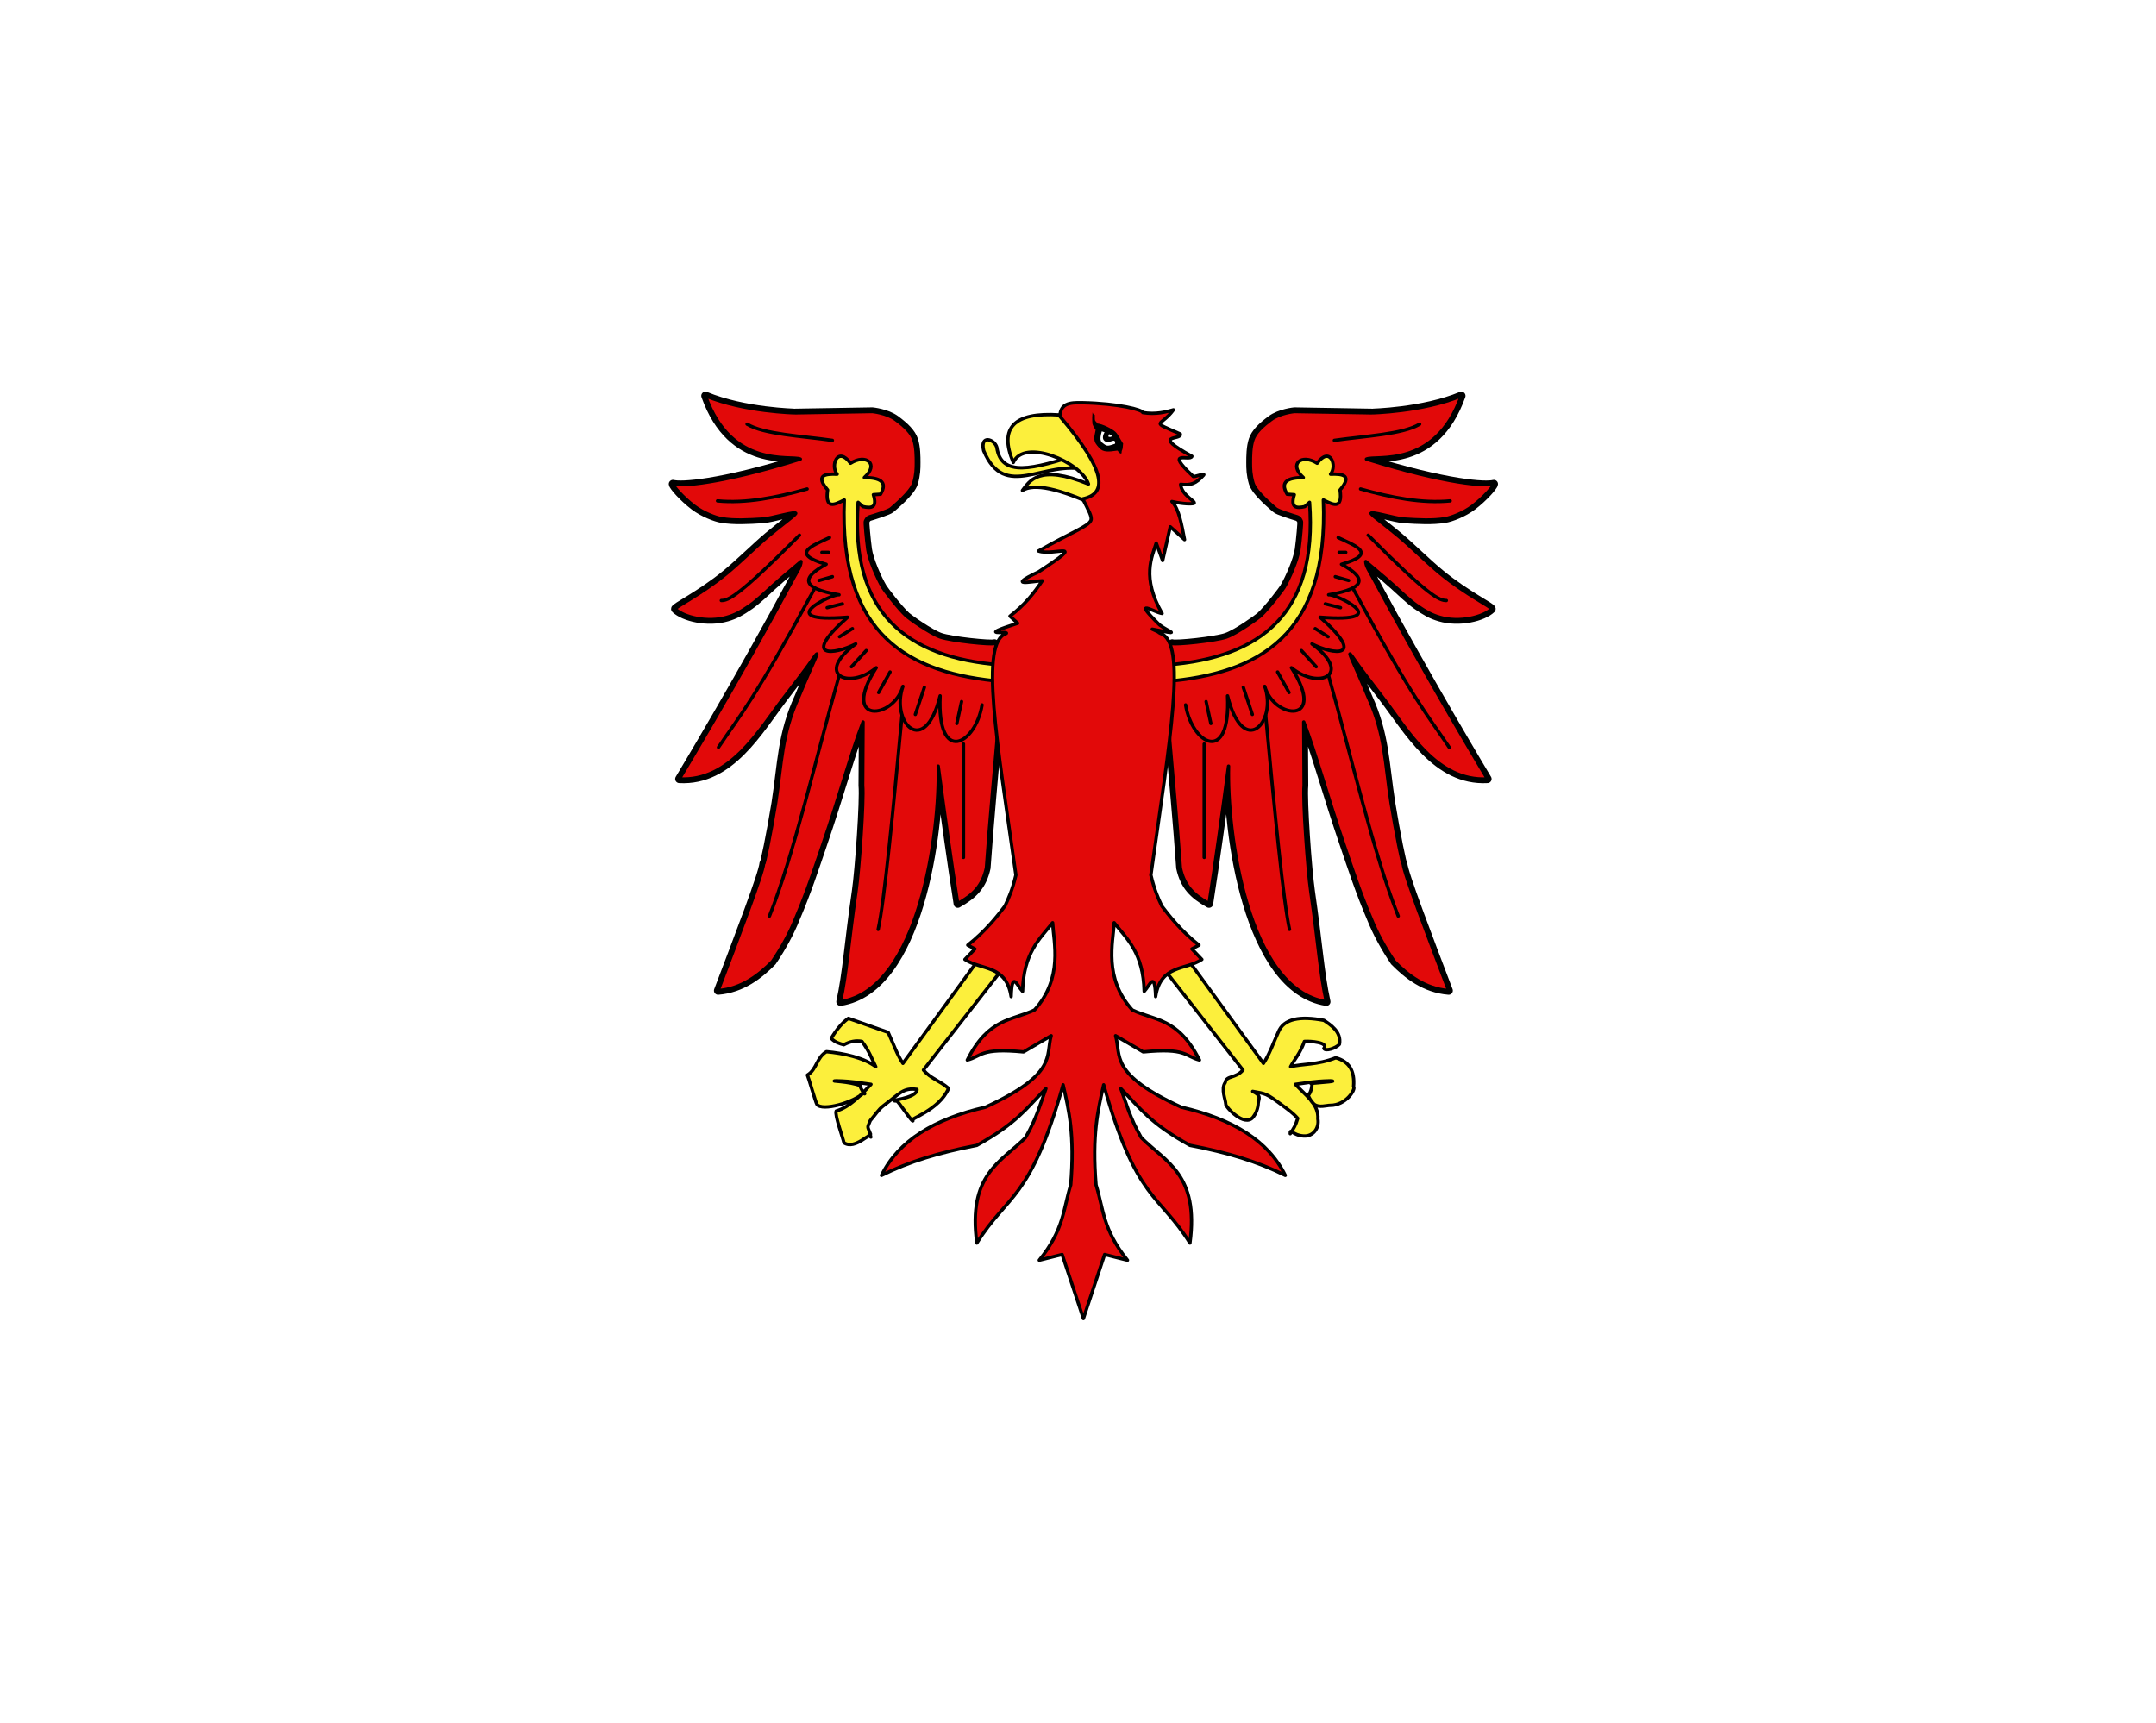
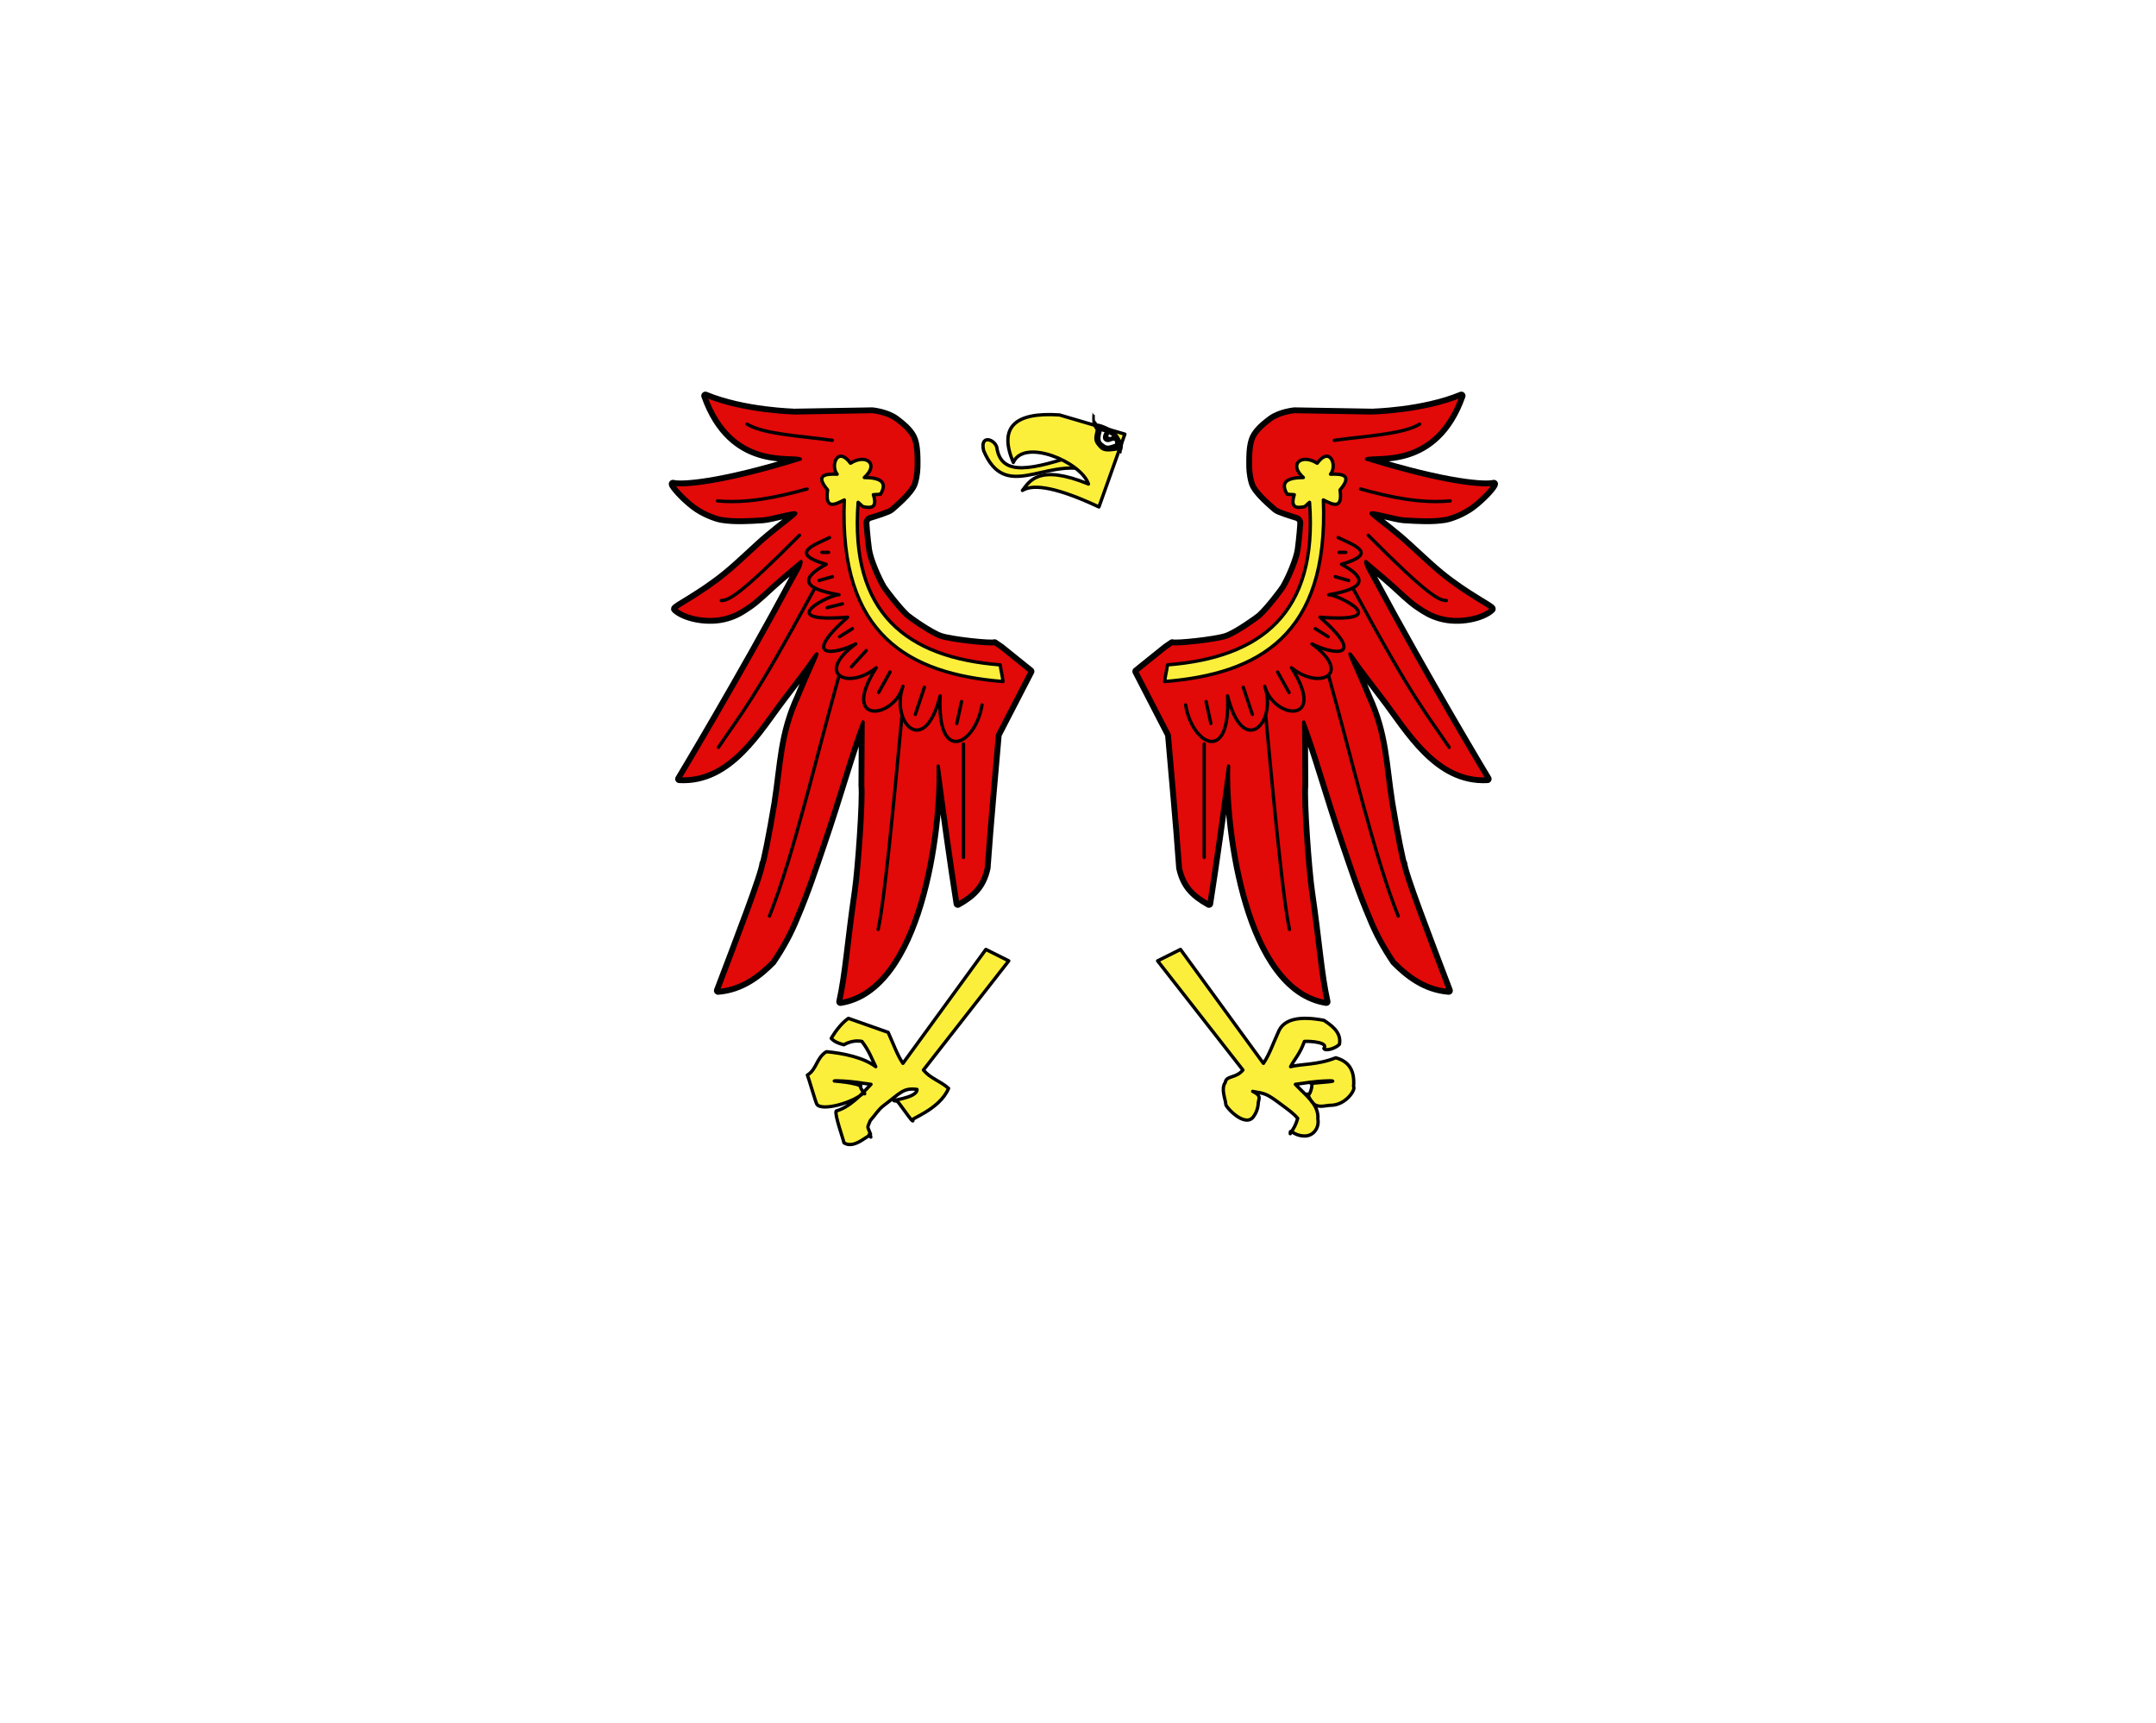
<svg xmlns="http://www.w3.org/2000/svg" xmlns:ns1="http://sodipodi.sourceforge.net/DTD/sodipodi-0.dtd" xmlns:ns2="http://www.inkscape.org/namespaces/inkscape" xmlns:xlink="http://www.w3.org/1999/xlink" width="696.531" height="556.531" id="svg2" ns1:version="0.32" ns2:version="0.46" version="1.0" ns1:docname="Brandenburg Flag 1340-1657.svg" ns2:output_extension="org.inkscape.output.svg.inkscape">
  <defs id="defs4">
    <ns2:perspective ns1:type="inkscape:persp3d" ns2:vp_x="0 : 526.18109 : 1" ns2:vp_y="0 : 1000 : 0" ns2:vp_z="744.09448 : 526.18109 : 1" ns2:persp3d-origin="372.04724 : 350.78739 : 1" id="perspective10" />
    <ns2:perspective id="perspective2484" ns2:persp3d-origin="177.03951 : 140.95867 : 1" ns2:vp_z="354.07901 : 211.438 : 1" ns2:vp_y="0 : 1000 : 0" ns2:vp_x="0 : 211.438 : 1" ns1:type="inkscape:persp3d" />
    <radialGradient gradientTransform="matrix(1.353,0,0,1.349,-77.629,-85.747)" gradientUnits="userSpaceOnUse" xlink:href="#linearGradient2893" id="radialGradient3163" fy="226.331" fx="221.445" r="300" cy="226.331" cx="221.445" />
    <radialGradient gradientTransform="matrix(0,1.386,-1.323,-5.741131e-8,-158.082,-109.541)" gradientUnits="userSpaceOnUse" xlink:href="#linearGradient2955" id="radialGradient2871" fy="218.901" fx="225.524" r="300" cy="218.901" cx="225.524" />
    <radialGradient gradientTransform="matrix(0,1.749,-1.593,-1.049767e-7,551.788,-191.29)" gradientUnits="userSpaceOnUse" xlink:href="#linearGradient2955" id="radialGradient2865" fy="218.901" fx="225.524" r="300" cy="218.901" cx="225.524" />
    <radialGradient gradientTransform="matrix(-4.167939e-4,2.183,-1.884,-3.599562e-4,615.597,-289.121)" gradientUnits="userSpaceOnUse" xlink:href="#linearGradient2955" id="radialGradient1911" fy="218.901" fx="225.524" r="300" cy="218.901" cx="225.524" />
    <clipPath id="clip">
      <path id="path10" d="M 0,-200 L 0,600 L 300,600 L 300,-200 L 0,-200 z" />
    </clipPath>
    <polygon id="star" transform="scale(53,53)" points="0,-1 0.588,0.809 -0.951,-0.309 0.951,-0.309 -0.588,0.809 0,-1 " />
    <radialGradient gradientTransform="matrix(-4.167939e-4,2.183,-1.884,-3.599562e-4,615.597,-289.121)" gradientUnits="userSpaceOnUse" xlink:href="#linearGradient2955" id="radialGradient2961" fy="218.901" fx="225.524" r="300" cy="218.901" cx="225.524" />
    <linearGradient id="linearGradient2955">
      <stop offset="0" style="stop-color:#fd0000;stop-opacity:1" id="stop2867" />
      <stop offset="0.5" style="stop-color:#e77275;stop-opacity:0.659" id="stop2873" />
      <stop offset="1" style="stop-color:#000000;stop-opacity:0.323" id="stop2959" />
    </linearGradient>
    <linearGradient id="linearGradient2885">
      <stop offset="0" style="stop-color:#ffffff;stop-opacity:1" id="stop2887" />
      <stop offset="0.229" style="stop-color:#ffffff;stop-opacity:1" id="stop2891" />
      <stop offset="1" style="stop-color:#000000;stop-opacity:1" id="stop2889" />
    </linearGradient>
    <linearGradient id="linearGradient2893">
      <stop offset="0" style="stop-color:#ffffff;stop-opacity:0.314" id="stop2895" />
      <stop offset="0.19" style="stop-color:#ffffff;stop-opacity:0.251" id="stop2897" />
      <stop offset="0.6" style="stop-color:#6b6b6b;stop-opacity:0.125" id="stop2901" />
      <stop offset="1" style="stop-color:#000000;stop-opacity:0.125" id="stop2899" />
    </linearGradient>
    <ns2:perspective id="perspective2681" ns2:persp3d-origin="300 : 220 : 1" ns2:vp_z="600 : 330 : 1" ns2:vp_y="0 : 1000 : 0" ns2:vp_x="0 : 330 : 1" ns1:type="inkscape:persp3d" />
  </defs>
  <ns1:namedview id="base" pagecolor="#ffffff" bordercolor="#666666" borderopacity="1.0" gridtolerance="10000" guidetolerance="10" objecttolerance="10" ns2:pageopacity="0.0" ns2:pageshadow="2" ns2:zoom="1" ns2:cx="375" ns2:cy="280" ns2:document-units="px" ns2:current-layer="layer1" showgrid="false" ns2:window-width="1264" ns2:window-height="750" ns2:window-x="0" ns2:window-y="14" />
  <g ns2:label="Layer 1" ns2:groupmode="layer" id="layer1" transform="translate(-1.735,-185.829)">
    <rect style="opacity:1;fill:#ffffff;fill-opacity:1;stroke:none;stroke-width:3.469;stroke-miterlimit:4;stroke-dasharray:none;stroke-opacity:1" id="rect2505" width="696.531" height="556.531" x="1.735" y="185.829" />
    <g id="g2705" transform="matrix(0.539,0,0,0.539,190.039,289.885)">
      <g style="display:inline" id="layer3">
        <path style="fill:none;fill-opacity:1;fill-rule:nonzero;stroke:#000000;stroke-width:5;stroke-linecap:butt;stroke-linejoin:round;marker:none;marker-start:none;marker-mid:none;marker-end:none;stroke-miterlimit:4;stroke-dashoffset:0;stroke-opacity:1;visibility:visible;display:inline;overflow:visible" id="path2764" d="M 250.561,195.251 L 246.723,192.624 C 244.905,193.533 220.661,191.008 214.297,188.786 C 207.933,186.563 195.271,177.437 193.993,176.26 C 188.864,171.535 180.545,160.448 179.74,159.087 C 176.533,153.673 171.628,142.402 170.784,136.24 C 169.937,130.054 169.077,120.085 169.279,119.58 C 169.481,119.075 170.036,117.239 171.972,116.661 C 174.149,116.01 183.479,113.19 184.783,111.84 C 185.826,110.759 196.723,102.159 198.389,96.347 C 199.815,91.368 199.869,87.872 199.869,84.235 C 199.869,80.598 199.852,75.057 198.438,70.713 C 197.023,66.37 193,62.499 187.545,58.459 C 182.09,54.418 173.487,53.627 173.487,53.627 L 127.305,54.411 C 127.259,54.42 96.65,53.833 73.464,44.198 C 89.073,88.252 124.735,79.586 130.353,82.114 C 81.508,97.291 58.751,98.365 53.986,97.064 C 54.06,98.391 59.951,105.164 66.689,110.304 C 72.139,114.462 79.692,117.293 83.28,117.873 C 90.805,119.09 99.085,118.628 108.02,118.057 C 113.02,117.737 128.83,112.848 127.525,114.843 C 126.501,116.408 119.477,121.292 110.883,128.52 C 103.332,134.87 94.582,143.723 85.951,150.821 C 70.514,163.516 54.499,171.15 55.4,172.017 C 60.495,176.922 74.668,180.408 86.436,176.942 C 91.488,175.454 94.632,173.668 100.151,169.854 C 104.416,166.906 110.35,161.167 113.868,157.992 C 120.544,151.967 126.816,146.981 130.757,143.531 C 130.745,146.241 128.658,149.147 126.111,153.834 C 94.19,213.433 57.824,273.841 57.824,273.841 C 88.39,275.526 105.658,244.445 120.358,225.285 C 139.068,200.901 134.794,206.004 138.839,200.504 C 142.883,195.003 137.872,203.975 129.343,224.747 C 119.011,247.288 119.276,264.557 115.562,288.291 C 112.697,306.003 108.443,327.005 108.332,324.55 C 107.933,330.463 93.265,368.621 81.058,400.716 C 95.481,399.553 105.832,391.175 113.585,383.341 C 119.343,374.813 124.123,366.144 127.727,357.077 C 134.295,341.782 139.051,327.14 143.839,313.154 C 153.869,283.854 160.87,257.991 167.931,239.697 L 167.707,277.738 C 168.558,286.826 165.57,328.437 163.719,341.172 C 159.217,372.138 158.13,390.521 154.395,407.383 C 201.864,399.997 214.079,305.179 212.984,266.163 C 216.89,295.344 220.796,323.683 224.702,348.592 C 234.188,343.297 239.547,337.849 241.874,327.177 C 243.962,297.666 246.453,272.292 248.541,247.375 L 268.138,209.393 L 250.561,195.251 z" />
        <path style="fill:none;fill-opacity:1;fill-rule:nonzero;stroke:#000000;stroke-width:5;stroke-linecap:butt;stroke-linejoin:round;marker:none;marker-start:none;marker-mid:none;marker-end:none;stroke-miterlimit:4;stroke-dashoffset:0;stroke-opacity:1;visibility:visible;display:inline;overflow:visible" id="path5440" d="M 349.439,195.251 L 353.277,192.624 C 355.095,193.533 379.339,191.008 385.703,188.786 C 392.067,186.563 404.729,177.437 406.007,176.26 C 411.136,171.535 419.455,160.448 420.26,159.087 C 423.467,153.673 428.372,142.402 429.216,136.24 C 430.063,130.054 430.923,120.085 430.721,119.58 C 430.519,119.075 429.964,117.239 428.028,116.661 C 425.851,116.01 416.521,113.19 415.217,111.84 C 414.174,110.759 403.277,102.159 401.611,96.347 C 400.185,91.368 400.131,87.872 400.131,84.235 C 400.131,80.598 400.148,75.057 401.562,70.713 C 402.977,66.37 407,62.499 412.455,58.459 C 417.91,54.418 426.513,53.627 426.513,53.627 L 472.695,54.411 C 472.741,54.42 503.35,53.833 526.536,44.198 C 510.927,88.252 475.265,79.586 469.647,82.114 C 518.492,97.291 541.249,98.365 546.014,97.064 C 545.94,98.391 540.049,105.164 533.311,110.304 C 527.861,114.462 520.308,117.293 516.72,117.873 C 509.195,119.09 500.915,118.628 491.98,118.057 C 486.98,117.737 471.17,112.848 472.475,114.843 C 473.499,116.408 480.523,121.292 489.117,128.52 C 496.668,134.87 505.418,143.723 514.049,150.821 C 529.486,163.516 545.501,171.15 544.6,172.017 C 539.505,176.922 525.332,180.408 513.564,176.942 C 508.512,175.454 505.368,173.668 499.849,169.854 C 495.584,166.906 489.65,161.167 486.132,157.992 C 479.456,151.967 473.184,146.981 469.243,143.531 C 469.255,146.241 471.342,149.147 473.889,153.834 C 505.81,213.433 542.176,273.841 542.176,273.841 C 511.61,275.526 494.342,244.445 479.642,225.285 C 460.932,200.901 465.206,206.004 461.161,200.504 C 457.117,195.003 462.128,203.975 470.657,224.747 C 480.989,247.288 480.724,264.557 484.438,288.291 C 487.303,306.003 491.557,327.005 491.668,324.55 C 492.067,330.463 506.735,368.621 518.942,400.716 C 504.519,399.553 494.168,391.175 486.415,383.341 C 480.657,374.813 475.877,366.144 472.273,357.077 C 465.705,341.782 460.949,327.14 456.161,313.154 C 446.131,283.854 439.13,257.991 432.069,239.697 L 432.293,277.738 C 431.442,286.826 434.43,328.437 436.281,341.172 C 440.783,372.138 441.87,390.521 445.605,407.383 C 398.136,399.997 385.921,305.179 387.016,266.163 C 383.11,295.344 379.204,323.683 375.298,348.592 C 365.812,343.297 360.453,337.849 358.126,327.177 C 356.038,297.666 353.547,272.292 351.459,247.375 L 331.862,209.393 L 349.439,195.251 z" />
        <g style="fill:#ffffff;fill-opacity:1;stroke:#000000;stroke-width:5;stroke-linecap:round;stroke-linejoin:round;stroke-miterlimit:4;stroke-dasharray:none;stroke-opacity:1" id="g12543" transform="matrix(0.4,0,0,0.4,156.986,104.238)" />
        <g style="fill:#ffffff;fill-opacity:1;stroke:#000000;stroke-width:5;stroke-linecap:round;stroke-linejoin:round;stroke-miterlimit:4;stroke-dasharray:none;stroke-opacity:1" id="g12559" transform="matrix(-0.4,0,0,0.4,442.773,104.238)" />
        <path style="fill:#e20909;fill-opacity:1;fill-rule:nonzero;stroke:#000000;stroke-width:2;stroke-linecap:butt;stroke-linejoin:round;marker:none;marker-start:none;marker-mid:none;marker-end:none;stroke-miterlimit:4;stroke-dasharray:none;stroke-dashoffset:0;stroke-opacity:1;visibility:visible;display:inline;overflow:visible" id="path14349" d="M 349.439,195.251 L 353.277,192.624 C 355.095,193.533 379.339,191.008 385.703,188.786 C 392.067,186.563 404.729,177.437 406.007,176.26 C 411.136,171.535 419.455,160.448 420.26,159.087 C 423.467,153.673 428.372,142.402 429.216,136.24 C 430.063,130.054 430.923,120.085 430.721,119.58 C 430.519,119.075 429.964,117.239 428.028,116.661 C 425.851,116.01 416.521,113.19 415.217,111.84 C 414.174,110.759 403.277,102.159 401.611,96.347 C 400.185,91.368 400.131,87.872 400.131,84.235 C 400.131,80.598 400.148,75.057 401.562,70.713 C 402.977,66.37 407,62.499 412.455,58.459 C 417.91,54.418 426.513,53.627 426.513,53.627 L 472.695,54.411 C 472.741,54.42 503.35,53.833 526.536,44.198 C 510.927,88.252 475.265,79.586 469.647,82.114 C 518.492,97.291 541.249,98.365 546.014,97.064 C 545.94,98.391 540.049,105.164 533.311,110.304 C 527.861,114.462 520.308,117.293 516.72,117.873 C 509.195,119.09 500.915,118.628 491.98,118.057 C 486.98,117.737 471.17,112.848 472.475,114.843 C 473.499,116.408 480.523,121.292 489.117,128.52 C 496.668,134.87 505.418,143.723 514.049,150.821 C 529.486,163.516 545.501,171.15 544.6,172.017 C 539.505,176.922 525.332,180.408 513.564,176.942 C 508.512,175.454 505.368,173.668 499.849,169.854 C 495.584,166.906 489.65,161.167 486.132,157.992 C 479.456,151.967 473.184,146.981 469.243,143.531 C 469.255,146.241 471.342,149.147 473.889,153.834 C 505.81,213.433 542.176,273.841 542.176,273.841 C 511.61,275.526 494.342,244.445 479.642,225.285 C 460.932,200.901 465.206,206.004 461.161,200.504 C 457.117,195.003 462.128,203.975 470.657,224.747 C 480.989,247.288 480.724,264.557 484.438,288.291 C 487.303,306.003 491.557,327.005 491.668,324.55 C 492.067,330.463 506.735,368.621 518.942,400.716 C 504.519,399.553 494.168,391.175 486.415,383.341 C 480.657,374.813 475.877,366.144 472.273,357.077 C 465.705,341.782 460.949,327.14 456.161,313.154 C 446.131,283.854 439.13,257.991 432.069,239.697 L 432.293,277.738 C 431.442,286.826 434.43,328.437 436.281,341.172 C 440.783,372.138 441.87,390.521 445.605,407.383 C 398.136,399.997 385.921,305.179 387.016,266.163 C 383.11,295.344 379.204,323.683 375.298,348.592 C 365.812,343.297 360.453,337.849 358.126,327.177 C 356.038,297.666 353.547,272.292 351.459,247.375 L 331.862,209.393 L 349.439,195.251 z" />
        <path style="fill:#e20909;fill-opacity:1;fill-rule:nonzero;stroke:#000000;stroke-width:2;stroke-linecap:butt;stroke-linejoin:round;marker:none;marker-start:none;marker-mid:none;marker-end:none;stroke-miterlimit:4;stroke-dasharray:none;stroke-dashoffset:0;stroke-opacity:1;visibility:visible;display:inline;overflow:visible" id="path14351" d="M 250.561,195.251 L 246.723,192.624 C 244.905,193.533 220.661,191.008 214.297,188.786 C 207.933,186.563 195.271,177.437 193.993,176.26 C 188.864,171.535 180.545,160.448 179.74,159.087 C 176.533,153.673 171.628,142.402 170.784,136.24 C 169.937,130.054 169.077,120.085 169.279,119.58 C 169.481,119.075 170.036,117.239 171.972,116.661 C 174.149,116.01 183.479,113.19 184.783,111.84 C 185.826,110.759 196.723,102.159 198.389,96.347 C 199.815,91.368 199.869,87.872 199.869,84.235 C 199.869,80.598 199.852,75.057 198.438,70.713 C 197.023,66.37 193,62.499 187.545,58.459 C 182.09,54.418 173.487,53.627 173.487,53.627 L 127.305,54.411 C 127.259,54.42 96.65,53.833 73.464,44.198 C 89.073,88.252 124.735,79.586 130.353,82.114 C 81.508,97.291 58.751,98.365 53.986,97.064 C 54.06,98.391 59.951,105.164 66.689,110.304 C 72.139,114.462 79.692,117.293 83.28,117.873 C 90.805,119.09 99.085,118.628 108.02,118.057 C 113.02,117.737 128.83,112.848 127.525,114.843 C 126.501,116.408 119.477,121.292 110.883,128.52 C 103.332,134.87 94.582,143.723 85.951,150.821 C 70.514,163.516 54.499,171.15 55.4,172.017 C 60.495,176.922 74.668,180.408 86.436,176.942 C 91.488,175.454 94.632,173.668 100.151,169.854 C 104.416,166.906 110.35,161.167 113.868,157.992 C 120.544,151.967 126.816,146.981 130.757,143.531 C 130.745,146.241 128.658,149.147 126.111,153.834 C 94.19,213.433 57.824,273.841 57.824,273.841 C 88.39,275.526 105.658,244.445 120.358,225.285 C 139.068,200.901 134.794,206.004 138.839,200.504 C 142.883,195.003 137.872,203.975 129.343,224.747 C 119.011,247.288 119.276,264.557 115.562,288.291 C 112.697,306.003 108.443,327.005 108.332,324.55 C 107.933,330.463 93.265,368.621 81.058,400.716 C 95.481,399.553 105.832,391.175 113.585,383.341 C 119.343,374.813 124.123,366.144 127.727,357.077 C 134.295,341.782 139.051,327.14 143.839,313.154 C 153.869,283.854 160.87,257.991 167.931,239.697 L 167.707,277.738 C 168.558,286.826 165.57,328.437 163.719,341.172 C 159.217,372.138 158.13,390.521 154.395,407.383 C 201.864,399.997 214.079,305.179 212.984,266.163 C 216.89,295.344 220.796,323.683 224.702,348.592 C 234.188,343.297 239.547,337.849 241.874,327.177 C 243.962,297.666 246.453,272.292 248.541,247.375 L 268.138,209.393 L 250.561,195.251 z" />
        <path style="fill:#e20909;fill-opacity:1;fill-rule:nonzero;stroke:#000000;stroke-width:2;stroke-linecap:round;stroke-linejoin:round;marker:none;marker-start:none;marker-mid:none;marker-end:none;stroke-miterlimit:4;stroke-dasharray:none;stroke-dashoffset:0;stroke-opacity:1;visibility:visible;display:inline;overflow:visible" id="path23256" d="M 80.7,107.183 C 97.714,108.81 115.887,105.224 134.414,100.04" />
        <path style="fill:#e20909;fill-opacity:1;fill-rule:nonzero;stroke:#000000;stroke-width:2;stroke-linecap:round;stroke-linejoin:round;marker:none;marker-start:none;marker-mid:none;marker-end:none;stroke-miterlimit:4;stroke-dasharray:none;stroke-dashoffset:0;stroke-opacity:1;visibility:visible;display:inline;overflow:visible" id="path23258" d="M 129.843,127.754 C 93.499,164.418 87.154,166.897 82.986,166.897" />
        <path style="fill:#e20909;fill-opacity:1;fill-rule:nonzero;stroke:#000000;stroke-width:2;stroke-linecap:round;stroke-linejoin:round;marker:none;marker-start:none;marker-mid:none;marker-end:none;stroke-miterlimit:4;stroke-dasharray:none;stroke-dashoffset:0;stroke-opacity:1;visibility:visible;display:inline;overflow:visible" id="path23260" d="M 81.271,254.897 C 94.997,234.455 102.41,227.048 138.414,160.611" />
        <path style="fill:#e20909;fill-opacity:1;fill-rule:nonzero;stroke:#000000;stroke-width:2;stroke-linecap:round;stroke-linejoin:round;marker:none;marker-start:none;marker-mid:none;marker-end:none;stroke-miterlimit:4;stroke-dasharray:none;stroke-dashoffset:0;stroke-opacity:1;visibility:visible;display:inline;overflow:visible" id="path23262" d="M 111.843,356.04 C 126.37,319.57 139.707,261.301 153.557,211.983" />
        <path style="fill:#e20909;fill-opacity:1;fill-rule:nonzero;stroke:#000000;stroke-width:2;stroke-linecap:round;stroke-linejoin:round;marker:none;marker-start:none;marker-mid:none;marker-end:none;stroke-miterlimit:4;stroke-dasharray:none;stroke-dashoffset:0;stroke-opacity:1;visibility:visible;display:inline;overflow:visible" id="path23264" d="M 176.986,364.04 C 180.727,347.281 186.055,291.676 191.271,235.811" />
        <path style="fill:#e20909;fill-opacity:1;fill-rule:nonzero;stroke:#000000;stroke-width:2;stroke-linecap:round;stroke-linejoin:round;marker:none;marker-start:none;marker-mid:none;marker-end:none;stroke-miterlimit:4;stroke-dasharray:none;stroke-dashoffset:0;stroke-opacity:1;visibility:visible;display:inline;overflow:visible" id="path23266" d="M 228.129,320.897 L 228.129,252.897" />
        <path style="fill:#fcef3c;fill-opacity:1;fill-rule:nonzero;stroke:#000000;stroke-width:2;stroke-linecap:round;stroke-linejoin:round;marker:none;marker-start:none;marker-mid:none;marker-end:none;stroke-miterlimit:4;stroke-dasharray:none;stroke-dashoffset:0;stroke-opacity:1;visibility:visible;display:inline;overflow:visible" id="path25038" d="M 250.129,205.468 C 250.992,211.091 251.142,210.287 251.843,215.468 C 195.305,210.919 153.418,187.639 156.7,106.611 C 150.921,109.502 145.051,112.576 146.7,100.611 C 139.316,91.895 144.739,90.863 152.414,91.183 C 148.201,86.079 152.694,74.058 160.414,84.611 C 169.613,78.746 177.857,84.949 168.7,93.183 C 177.828,93.244 182.946,95.533 178.414,103.183 L 174.129,103.468 C 176.652,111.392 172.855,111.731 167.843,110.611 L 164.986,108.04 C 159.977,174.741 194.308,201.118 250.129,205.468 z" />
        <path style="fill:none;fill-opacity:1;fill-rule:nonzero;stroke:#000000;stroke-width:2;stroke-linecap:round;stroke-linejoin:round;marker:none;marker-start:none;marker-mid:none;marker-end:none;stroke-miterlimit:4;stroke-dasharray:none;stroke-dashoffset:0;stroke-opacity:1;visibility:visible;display:inline;overflow:visible" id="path25925" d="M 147.843,129.183 C 137.493,134.076 123.828,138.818 145.843,145.183 C 131.427,152.977 129.968,159.475 153.557,163.468 C 149.677,162.688 112.262,180.58 158.7,176.897 C 130.247,202.027 150.708,199.479 163.557,192.897 C 138.722,211.149 159.148,220.842 175.843,207.183 C 153.927,241.361 186.271,238.273 191.843,218.326 C 184.283,240.073 204.755,261.724 214.129,224.04 C 212.179,265.531 235.278,253.475 239.271,229.468" />
        <path style="fill:#fcef3c;fill-opacity:1;fill-rule:nonzero;stroke:#000000;stroke-width:2;stroke-linecap:round;stroke-linejoin:round;marker:none;marker-start:none;marker-mid:none;marker-end:none;stroke-miterlimit:4;stroke-dasharray:none;stroke-dashoffset:0;stroke-opacity:1;visibility:visible;display:inline;overflow:visible" id="path25927" d="M 147.271,138.04 L 143.271,138.04" />
        <path style="fill:#fcef3c;fill-opacity:1;fill-rule:nonzero;stroke:#000000;stroke-width:2;stroke-linecap:round;stroke-linejoin:round;marker:none;marker-start:none;marker-mid:none;marker-end:none;stroke-miterlimit:4;stroke-dasharray:none;stroke-dashoffset:0;stroke-opacity:1;visibility:visible;display:inline;overflow:visible" id="path25929" d="M 149.557,152.611 L 141.557,154.897" />
        <path style="fill:#fcef3c;fill-opacity:1;fill-rule:nonzero;stroke:#000000;stroke-width:2;stroke-linecap:round;stroke-linejoin:round;marker:none;marker-start:none;marker-mid:none;marker-end:none;stroke-miterlimit:4;stroke-dasharray:none;stroke-dashoffset:0;stroke-opacity:1;visibility:visible;display:inline;overflow:visible" id="path25931" d="M 155.557,168.897 L 146.414,171.183" />
        <path style="fill:#fcef3c;fill-opacity:1;fill-rule:nonzero;stroke:#000000;stroke-width:2;stroke-linecap:round;stroke-linejoin:round;marker:none;marker-start:none;marker-mid:none;marker-end:none;stroke-miterlimit:4;stroke-dasharray:none;stroke-dashoffset:0;stroke-opacity:1;visibility:visible;display:inline;overflow:visible" id="path25933" d="M 161.557,183.754 L 153.843,188.611" />
        <path style="fill:#fcef3c;fill-opacity:1;fill-rule:nonzero;stroke:#000000;stroke-width:2;stroke-linecap:round;stroke-linejoin:round;marker:none;marker-start:none;marker-mid:none;marker-end:none;stroke-miterlimit:4;stroke-dasharray:none;stroke-dashoffset:0;stroke-opacity:1;visibility:visible;display:inline;overflow:visible" id="path25935" d="M 169.843,196.897 L 160.986,206.611" />
        <path style="fill:#fcef3c;fill-opacity:1;fill-rule:nonzero;stroke:#000000;stroke-width:2;stroke-linecap:round;stroke-linejoin:round;marker:none;marker-start:none;marker-mid:none;marker-end:none;stroke-miterlimit:4;stroke-dasharray:none;stroke-dashoffset:0;stroke-opacity:1;visibility:visible;display:inline;overflow:visible" id="path25937" d="M 184.129,209.754 L 177.271,222.04" />
        <path style="fill:#fcef3c;fill-opacity:1;fill-rule:nonzero;stroke:#000000;stroke-width:2;stroke-linecap:round;stroke-linejoin:round;marker:none;marker-start:none;marker-mid:none;marker-end:none;stroke-miterlimit:4;stroke-dasharray:none;stroke-dashoffset:0;stroke-opacity:1;visibility:visible;display:inline;overflow:visible" id="path25939" d="M 204.7,218.897 L 199.271,235.183" />
        <path style="fill:#fcef3c;fill-opacity:1;fill-rule:nonzero;stroke:#000000;stroke-width:2;stroke-linecap:round;stroke-linejoin:round;marker:none;marker-start:none;marker-mid:none;marker-end:none;stroke-miterlimit:4;stroke-dasharray:none;stroke-dashoffset:0;stroke-opacity:1;visibility:visible;display:inline;overflow:visible" id="path25941" d="M 226.986,227.468 L 224.129,240.611" />
        <path style="fill:#e20909;fill-opacity:1;fill-rule:nonzero;stroke:#000000;stroke-width:2;stroke-linecap:round;stroke-linejoin:round;marker:none;marker-start:none;marker-mid:none;marker-end:none;stroke-miterlimit:4;stroke-dasharray:none;stroke-dashoffset:0;stroke-opacity:1;visibility:visible;display:inline;overflow:visible" id="path23254" d="M 149.557,70.897 C 131.073,68.257 108.523,67.312 98.414,61.183" />
        <path style="fill:#e20909;fill-opacity:1;fill-rule:nonzero;stroke:#000000;stroke-width:2;stroke-linecap:round;stroke-linejoin:round;marker:none;marker-start:none;marker-mid:none;marker-end:none;stroke-miterlimit:4;stroke-dasharray:none;stroke-dashoffset:0;stroke-opacity:1;visibility:visible;display:inline;overflow:visible" id="path26848" d="M 519.843,107.183 C 502.829,108.81 484.656,105.224 466.129,100.04" />
        <path style="fill:#e20909;fill-opacity:1;fill-rule:nonzero;stroke:#000000;stroke-width:2;stroke-linecap:round;stroke-linejoin:round;marker:none;marker-start:none;marker-mid:none;marker-end:none;stroke-miterlimit:4;stroke-dasharray:none;stroke-dashoffset:0;stroke-opacity:1;visibility:visible;display:inline;overflow:visible" id="path26850" d="M 470.7,127.754 C 507.044,164.418 513.388,166.897 517.557,166.897" />
        <path style="fill:#e20909;fill-opacity:1;fill-rule:nonzero;stroke:#000000;stroke-width:2;stroke-linecap:round;stroke-linejoin:round;marker:none;marker-start:none;marker-mid:none;marker-end:none;stroke-miterlimit:4;stroke-dasharray:none;stroke-dashoffset:0;stroke-opacity:1;visibility:visible;display:inline;overflow:visible" id="path26852" d="M 519.271,254.897 C 505.546,234.455 498.133,227.048 462.129,160.611" />
        <path style="fill:#e20909;fill-opacity:1;fill-rule:nonzero;stroke:#000000;stroke-width:2;stroke-linecap:round;stroke-linejoin:round;marker:none;marker-start:none;marker-mid:none;marker-end:none;stroke-miterlimit:4;stroke-dasharray:none;stroke-dashoffset:0;stroke-opacity:1;visibility:visible;display:inline;overflow:visible" id="path26854" d="M 488.7,356.04 C 474.173,319.57 460.836,261.301 446.986,211.983" />
        <path style="fill:#e20909;fill-opacity:1;fill-rule:nonzero;stroke:#000000;stroke-width:2;stroke-linecap:round;stroke-linejoin:round;marker:none;marker-start:none;marker-mid:none;marker-end:none;stroke-miterlimit:4;stroke-dasharray:none;stroke-dashoffset:0;stroke-opacity:1;visibility:visible;display:inline;overflow:visible" id="path26856" d="M 423.557,364.04 C 419.816,347.281 414.488,291.676 409.271,235.811" />
        <path style="fill:#e20909;fill-opacity:1;fill-rule:nonzero;stroke:#000000;stroke-width:2;stroke-linecap:round;stroke-linejoin:round;marker:none;marker-start:none;marker-mid:none;marker-end:none;stroke-miterlimit:4;stroke-dasharray:none;stroke-dashoffset:0;stroke-opacity:1;visibility:visible;display:inline;overflow:visible" id="path26858" d="M 372.414,320.897 L 372.414,252.897" />
        <path style="fill:#fcef3c;fill-opacity:1;fill-rule:nonzero;stroke:#000000;stroke-width:2;stroke-linecap:round;stroke-linejoin:round;marker:none;marker-start:none;marker-mid:none;marker-end:none;stroke-miterlimit:4;stroke-dasharray:none;stroke-dashoffset:0;stroke-opacity:1;visibility:visible;display:inline;overflow:visible" id="path26860" d="M 350.414,205.468 C 349.55,211.091 349.401,210.287 348.7,215.468 C 405.238,210.919 447.125,187.639 443.843,106.611 C 449.621,109.502 455.492,112.576 453.843,100.611 C 461.227,91.895 455.804,90.863 448.129,91.183 C 452.342,86.079 447.849,74.058 440.129,84.611 C 430.93,78.746 422.686,84.949 431.843,93.183 C 422.715,93.244 417.597,95.533 422.129,103.183 L 426.414,103.468 C 423.891,111.392 427.688,111.731 432.7,110.611 L 435.557,108.04 C 440.566,174.741 406.235,201.118 350.414,205.468 z" />
        <path style="fill:none;fill-opacity:1;fill-rule:nonzero;stroke:#000000;stroke-width:2;stroke-linecap:round;stroke-linejoin:round;marker:none;marker-start:none;marker-mid:none;marker-end:none;stroke-miterlimit:4;stroke-dasharray:none;stroke-dashoffset:0;stroke-opacity:1;visibility:visible;display:inline;overflow:visible" id="path26862" d="M 452.7,129.183 C 463.05,134.076 476.715,138.818 454.7,145.183 C 469.116,152.977 470.575,159.475 446.986,163.468 C 450.866,162.688 488.281,180.58 441.843,176.897 C 470.296,202.027 449.835,199.479 436.986,192.897 C 461.821,211.149 441.395,220.842 424.7,207.183 C 446.616,241.361 414.272,238.273 408.7,218.326 C 416.26,240.073 395.788,261.724 386.414,224.04 C 388.364,265.531 365.265,253.475 361.271,229.468" />
        <path style="fill:#fcef3c;fill-opacity:1;fill-rule:nonzero;stroke:#000000;stroke-width:2;stroke-linecap:round;stroke-linejoin:round;marker:none;marker-start:none;marker-mid:none;marker-end:none;stroke-miterlimit:4;stroke-dasharray:none;stroke-dashoffset:0;stroke-opacity:1;visibility:visible;display:inline;overflow:visible" id="path26864" d="M 453.271,138.04 L 457.271,138.04" />
        <path style="fill:#fcef3c;fill-opacity:1;fill-rule:nonzero;stroke:#000000;stroke-width:2;stroke-linecap:round;stroke-linejoin:round;marker:none;marker-start:none;marker-mid:none;marker-end:none;stroke-miterlimit:4;stroke-dasharray:none;stroke-dashoffset:0;stroke-opacity:1;visibility:visible;display:inline;overflow:visible" id="path26866" d="M 450.986,152.611 L 458.986,154.897" />
-         <path style="fill:#fcef3c;fill-opacity:1;fill-rule:nonzero;stroke:#000000;stroke-width:2;stroke-linecap:round;stroke-linejoin:round;marker:none;marker-start:none;marker-mid:none;marker-end:none;stroke-miterlimit:4;stroke-dasharray:none;stroke-dashoffset:0;stroke-opacity:1;visibility:visible;display:inline;overflow:visible" id="path26868" d="M 444.986,168.897 L 454.129,171.183" />
        <path style="fill:#fcef3c;fill-opacity:1;fill-rule:nonzero;stroke:#000000;stroke-width:2;stroke-linecap:round;stroke-linejoin:round;marker:none;marker-start:none;marker-mid:none;marker-end:none;stroke-miterlimit:4;stroke-dasharray:none;stroke-dashoffset:0;stroke-opacity:1;visibility:visible;display:inline;overflow:visible" id="path26870" d="M 438.986,183.754 L 446.7,188.611" />
-         <path style="fill:#fcef3c;fill-opacity:1;fill-rule:nonzero;stroke:#000000;stroke-width:2;stroke-linecap:round;stroke-linejoin:round;marker:none;marker-start:none;marker-mid:none;marker-end:none;stroke-miterlimit:4;stroke-dasharray:none;stroke-dashoffset:0;stroke-opacity:1;visibility:visible;display:inline;overflow:visible" id="path26872" d="M 430.7,196.897 L 439.557,206.611" />
        <path style="fill:#fcef3c;fill-opacity:1;fill-rule:nonzero;stroke:#000000;stroke-width:2;stroke-linecap:round;stroke-linejoin:round;marker:none;marker-start:none;marker-mid:none;marker-end:none;stroke-miterlimit:4;stroke-dasharray:none;stroke-dashoffset:0;stroke-opacity:1;visibility:visible;display:inline;overflow:visible" id="path26874" d="M 416.414,209.754 L 423.271,222.04" />
        <path style="fill:#fcef3c;fill-opacity:1;fill-rule:nonzero;stroke:#000000;stroke-width:2;stroke-linecap:round;stroke-linejoin:round;marker:none;marker-start:none;marker-mid:none;marker-end:none;stroke-miterlimit:4;stroke-dasharray:none;stroke-dashoffset:0;stroke-opacity:1;visibility:visible;display:inline;overflow:visible" id="path26876" d="M 395.843,218.897 L 401.271,235.183" />
        <path style="fill:#fcef3c;fill-opacity:1;fill-rule:nonzero;stroke:#000000;stroke-width:2;stroke-linecap:round;stroke-linejoin:round;marker:none;marker-start:none;marker-mid:none;marker-end:none;stroke-miterlimit:4;stroke-dasharray:none;stroke-dashoffset:0;stroke-opacity:1;visibility:visible;display:inline;overflow:visible" id="path26878" d="M 373.557,227.468 L 376.414,240.611" />
        <path style="fill:#fcef3c;fill-opacity:1;fill-rule:nonzero;stroke:#000000;stroke-width:2;stroke-linecap:round;stroke-linejoin:round;marker:none;marker-start:none;marker-mid:none;marker-end:none;stroke-miterlimit:4;stroke-dasharray:none;stroke-dashoffset:0;stroke-opacity:1;visibility:visible;display:inline;overflow:visible" id="path12569" d="M 344.487,382.897 L 358.201,376.04 L 407.915,444.326 C 411.303,439.439 413.865,432.079 416.773,425.754 C 419.98,417.423 429.97,415.874 444.175,418.54 C 447.799,421.033 454.936,425.33 453.469,432.92 C 451.21,435.369 444.929,437.288 444.137,435.364 C 447.103,431.811 436.32,430.904 432.487,431.183 C 429.614,439.004 426.725,441.489 424.201,446.326 C 430.908,444.573 440.385,445.352 451.258,440.992 C 459.236,443.138 462.759,448.712 461.938,458.251 C 463.42,459.883 457.344,469.577 447.927,469.48 C 445.95,469.46 441.178,471.09 438.387,468.866 C 435.119,466.262 434.354,461.072 433.713,463.23 C 435.776,465.26 438.12,455.683 436.369,456.339 C 444.303,455.656 453.206,454.985 447.846,454.779 C 437.078,455.058 433.482,456.135 427.058,456.897 C 432.969,463.272 441.24,468.873 440.553,477.647 C 441.503,483.16 437.666,488.244 432.018,487.857 C 425.368,487.473 423.853,482.892 423.99,486.491 C 426.439,482.615 427.102,481.771 428.47,477.287 C 425.506,473.942 422.625,472.004 419.615,469.744 C 409.386,462.065 409.34,462.586 401.468,461.123 C 406.846,463.722 405.168,465.236 404.841,467.889 C 404.71,467.116 405.302,471.963 401.807,476.476 C 396.704,483.064 384.98,470.256 385.317,468.71 C 385.444,466.561 382.186,459.683 385.043,455.804 C 385.612,451.486 391.315,453.513 395.63,448.326 L 344.487,382.897 z" />
        <g id="g14531" transform="matrix(2.685,-0.977,0.977,2.685,265.646,-927.894)" />
        <path style="fill:#e20909;fill-opacity:1;fill-rule:nonzero;stroke:#000000;stroke-width:2;stroke-linecap:round;stroke-linejoin:round;marker:none;marker-start:none;marker-mid:none;marker-end:none;stroke-miterlimit:4;stroke-dasharray:none;stroke-dashoffset:0;stroke-opacity:1;visibility:visible;display:inline;overflow:visible" id="path28728" d="M 450.414,70.897 C 468.898,68.257 491.449,67.312 501.557,61.183" />
        <path style="fill:#fcef3c;fill-opacity:1;fill-rule:nonzero;stroke:#000000;stroke-width:2;stroke-linecap:butt;stroke-linejoin:round;marker:none;marker-start:none;marker-mid:none;marker-end:none;stroke-miterlimit:4;stroke-dasharray:none;stroke-dashoffset:0;stroke-opacity:1;visibility:visible;display:inline;overflow:visible" id="path32275" d="M 302.448,88.595 C 306.248,89.838 308.178,76.209 298.205,78.897 C 269.512,88.372 250.665,93.157 248.101,75.059 C 246.732,70.11 237.855,67.268 240.222,77.079 C 253.156,107.629 276.03,82.146 302.448,88.595 z" />
        <path style="fill:#fcef3c;fill-opacity:1;fill-rule:nonzero;stroke:#000000;stroke-width:2;stroke-linecap:round;stroke-linejoin:round;marker:none;marker-start:none;marker-mid:none;marker-end:none;stroke-miterlimit:4;stroke-dasharray:none;stroke-dashoffset:0;stroke-opacity:1;visibility:visible;display:inline;overflow:visible" id="path31388" d="M 324.873,67.18 L 309.317,110.818 C 285.204,99.52 270.33,96.595 263.456,100.919 C 267.741,95.392 273.257,84.919 303.054,97.08 C 298.538,83.701 264.353,69.451 258.001,84.15 C 249.172,63.337 258.412,53.85 285.679,55.664 L 324.873,67.18 z" />
        <path style="fill:#fcef3c;fill-opacity:1;fill-rule:nonzero;stroke:#000000;stroke-width:2;stroke-linecap:round;stroke-linejoin:round;marker:none;marker-start:none;marker-mid:none;marker-end:none;stroke-miterlimit:4;stroke-dasharray:none;stroke-dashoffset:0;stroke-opacity:1;visibility:visible;display:inline;overflow:visible" id="path5446" d="M 255.271,382.897 L 241.557,376.04 L 191.843,444.326 C 188.456,439.439 185.893,432.079 182.986,425.754 L 159.153,417.35 C 155.529,419.843 151.961,424.14 148.867,429.35 C 151.035,431.671 153.72,432.442 156.414,433.183 C 160.033,431.214 163.652,430.458 167.271,431.183 C 171.698,437.063 173.086,441.423 175.557,446.326 C 168.142,440.793 156.223,438.294 145.987,437.333 C 139.992,440.867 140.228,447.974 134.571,451.343 C 135.236,452.668 139.542,467.798 140.267,468.869 C 143.237,473.26 162.7,467.803 168.61,461.703 C 170.314,465.319 164.848,457.17 166.599,457.826 C 159.908,454.964 146.552,454.985 151.912,454.779 C 162.681,455.058 166.277,456.135 172.7,456.897 C 166.789,463.272 159.943,470.535 151.843,472.897 C 150.695,474.768 156.035,489.519 156.49,491.925 C 163.377,496.528 172.68,484.672 172.542,488.271 C 173.33,489.333 170.04,486.717 172.416,486.721 C 170.282,481.39 170.455,483.368 172.261,478.627 C 175.225,475.282 177.133,472.004 180.143,469.744 C 190.373,462.065 192.055,458.842 200.269,459.938 C 200.566,465.608 180.925,466.624 187.995,466.897 C 188.236,465.473 198.546,481.764 197.809,478.385 C 194.931,477.965 213.79,472.311 219.2,459.295 C 213.664,454.53 208.443,453.513 204.129,448.326 L 255.271,382.897 z" />
-         <path style="fill:#e20909;fill-opacity:1;fill-rule:nonzero;stroke:#000000;stroke-width:2;stroke-linecap:butt;stroke-linejoin:round;marker:none;marker-start:none;marker-mid:none;marker-end:none;stroke-miterlimit:4;stroke-dasharray:none;stroke-dashoffset:0;stroke-opacity:1;visibility:visible;display:inline;overflow:visible" id="path13458" d="M 260.627,180.519 C 234.77,188.776 255.224,184.813 253.843,186.611 C 237.692,191.784 248.127,250.5 259.557,331.468 C 257.367,340.651 255.176,345.313 252.986,350.04 C 249.237,354.97 241.742,364.816 230.7,373.468 L 234.986,375.754 L 228.986,382.04 C 238.676,388.61 253.763,384.925 256.7,404.326 C 257.195,388.432 260.177,397.604 263.557,401.183 C 264.102,378.183 273.71,369.895 281.557,360.04 C 282.169,371.758 288.041,393.096 270.7,412.326 C 257.142,418.825 243.271,416.872 230.414,442.326 C 239.274,440.041 238.061,434.935 264.129,437.468 L 280.7,427.754 C 277.28,439.815 284.657,450.62 241.271,470.611 C 210.598,477.623 189.094,490.747 178.986,511.468 C 195.735,503.146 213.444,497.83 236.129,493.468 C 260.107,480.165 265.419,471.715 277.557,459.468 C 274.108,468.761 272.23,476.797 265.271,488.897 C 250.675,503.494 230.573,510.815 236.129,552.04 C 254.51,522.562 268.22,526.824 287.843,457.183 C 291.274,472.415 294.912,487.13 292.414,517.183 C 287.939,531.506 288.508,543.812 273.557,562.326 L 287.271,558.897 L 300,597.297 L 312.729,558.897 L 326.443,562.326 C 311.492,543.812 312.061,531.506 307.586,517.183 C 305.088,487.13 308.726,472.415 312.157,457.183 C 331.78,526.824 345.49,522.562 363.871,552.04 C 369.427,510.815 349.325,503.494 334.729,488.897 C 327.77,476.797 325.892,468.761 322.443,459.468 C 334.581,471.715 339.893,480.165 363.871,493.468 C 386.556,497.83 404.265,503.146 421.014,511.468 C 410.906,490.747 389.402,477.623 358.729,470.611 C 315.343,450.62 322.72,439.815 319.3,427.754 L 335.871,437.468 C 361.939,434.935 360.726,440.041 369.586,442.326 C 356.729,416.872 342.858,418.825 329.3,412.326 C 311.959,393.096 317.831,371.758 318.443,360.04 C 326.29,369.895 335.898,378.183 336.443,401.183 C 339.823,397.604 342.805,388.432 343.3,404.326 C 346.237,384.925 361.324,388.61 371.014,382.04 L 365.014,375.754 L 369.3,373.468 C 358.258,364.816 350.763,354.97 347.014,350.04 C 344.824,345.313 342.633,340.651 340.443,331.468 C 351.873,250.5 362.308,191.784 346.157,186.611 C 342.62,184.718 349.665,187.933 341.272,184.072 C 359.89,187.804 351.502,185.974 345.682,181.529 C 328.427,164.568 342.268,174.009 347.18,174.65 C 334.744,152.969 341.13,140.794 343.662,132.435 L 347.501,142.941 L 352.064,122.689 L 360.632,130.415 C 358.902,121.43 357.362,112.119 353.049,107.561 C 360.243,109.195 365.349,109.093 366.231,108.662 C 368.103,107.747 358.657,103.771 358.302,97.258 C 364.438,97.95 367.388,96.931 372.062,91.734 C 373.49,90.147 365.395,93.433 365.742,92.399 C 347.891,75.796 364.362,83.732 365.032,80.43 C 339.735,66.599 359.333,71.106 358.08,67.096 C 339.279,58.784 346.302,63.176 353.98,52.609 C 349.672,53.836 343.528,55.552 335.581,54.25 C 335.641,52.656 321.438,48.783 299.271,48.338 C 291.528,48.183 286.395,48.785 285.881,56.472 C 314.336,89.874 314.098,102.963 299.619,105.969 C 303.053,112.825 305.482,116.829 304.448,118.977 C 302.708,122.594 293.397,125.744 273.09,137.225 C 282.65,140.545 303.471,129.825 273.178,149.692 C 253.377,159.052 268.807,155.356 275.376,155.063 C 270.516,162.28 264.985,169.436 255.981,176.276 L 260.627,180.519 z" />
        <g id="g14537" transform="matrix(2.685,0.977,-0.977,2.685,721.358,-786.856)" />
        <g id="g17940" transform="matrix(0.4,0,0,0.4,156.986,104.238)">
          <path style="fill:#ffffff;fill-opacity:1;fill-rule:nonzero;stroke:none;stroke-width:8;stroke-linejoin:round;stroke-miterlimit:4;stroke-opacity:1" id="rect17052" d="M 382.321,-97.459 L 405.265,-95.763 L 405.357,-74.602 L 382.321,-74.602 L 382.321,-97.459 z" />
          <path style="fill:#000000;fill-opacity:1;fill-rule:nonzero;stroke:none;stroke-width:8;stroke-linecap:butt;stroke-linejoin:round;marker:none;stroke-miterlimit:4;stroke-dashoffset:0;stroke-opacity:1;visibility:visible;display:inline;overflow:visible" id="path16160" d="M 374.564,-121.626 C 373.41,-121.279 371.903,-122.907 371.241,-125.335 C 370.747,-120.173 370.475,-114.701 371.161,-107.888 C 372.448,-104.158 374.126,-101.404 375.884,-98.853 C 375.281,-95.29 373.885,-90.1 373.863,-87.281 C 373.809,-80.099 376.794,-77.028 381.094,-72.156 C 387.211,-65.225 394.978,-66.047 408.359,-68.038 C 409.139,-68.154 410.736,-64.899 411.156,-64.763 C 412.157,-64.44 414.312,-62.363 414.765,-64.594 C 414.936,-65.438 414.711,-67.123 415.347,-68.248 C 416.616,-70.492 416.755,-75.307 416.772,-75.652 C 416.991,-80.271 417.773,-77.264 415.928,-80.271 C 413.848,-83.66 408.938,-92.928 405.75,-95.906 C 400.629,-100.691 386.34,-107.89 378.27,-108.685 C 377.284,-108.782 377.394,-111.054 376.55,-111.408 C 373.668,-112.616 375.058,-118.968 374.564,-121.626 z M 385.089,-96.83 C 390.662,-95.182 394.401,-93.862 397.7,-91.688 C 398.535,-91.138 399.509,-90.784 400.281,-90.062 C 400.522,-89.838 400.153,-89.379 399.892,-89.226 C 399.277,-88.865 398.035,-87.804 395.288,-88.819 C 394.209,-89.218 396.177,-92.038 395.93,-92.595 C 394.992,-94.707 390.452,-97.508 389.132,-95.192 C 383.338,-85.025 389.567,-80.079 395.313,-80.753 C 397.382,-80.996 402.267,-83.517 403.743,-82.703 C 406.333,-81.274 404.678,-78.188 404.808,-78.196 C 395.545,-75.211 393.312,-73.926 388.121,-78.049 C 384.54,-80.892 380.74,-81.977 385.089,-96.83 z" />
        </g>
        <g style="stroke:#000000;stroke-width:5.364;stroke-miterlimit:4;stroke-dasharray:none;stroke-opacity:1;display:inline" id="g18709" transform="matrix(0.222,-4.9326207e-3,4.9326207e-3,0.222,518.09,64.124)" />
      </g>
      <g id="layer4" />
      <g id="layer2" />
      <g id="g2799" />
    </g>
  </g>
</svg>